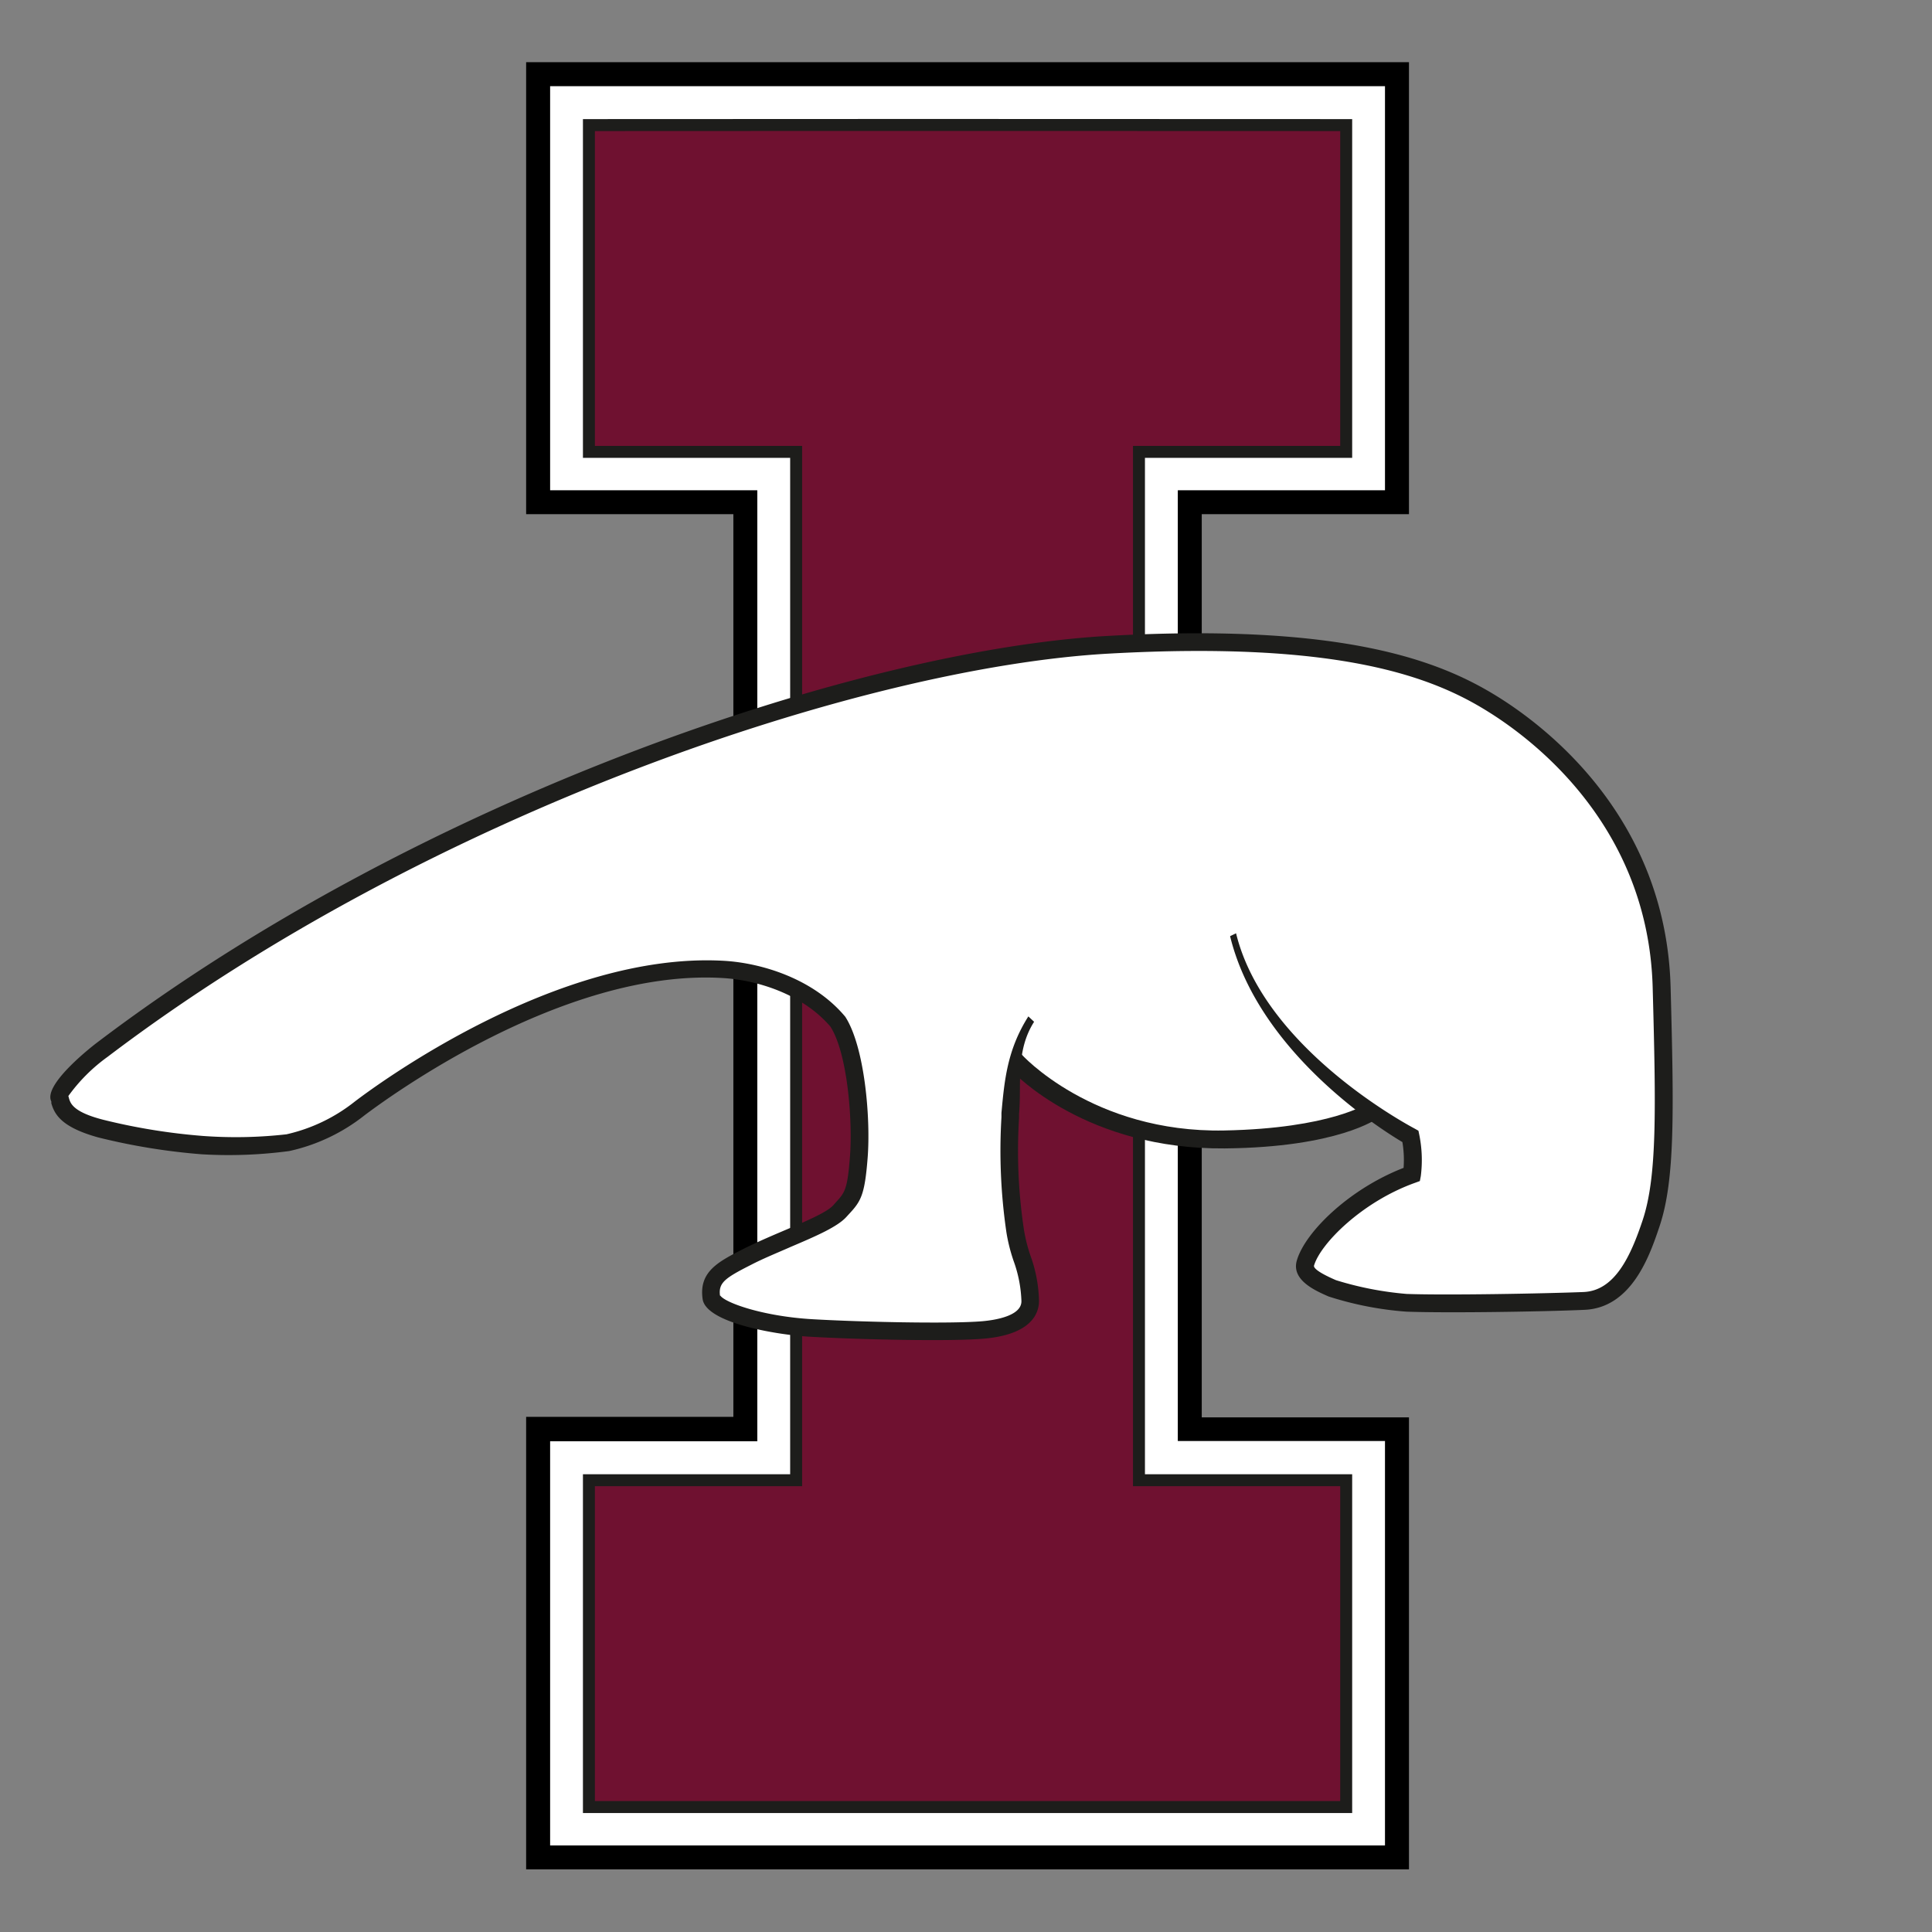
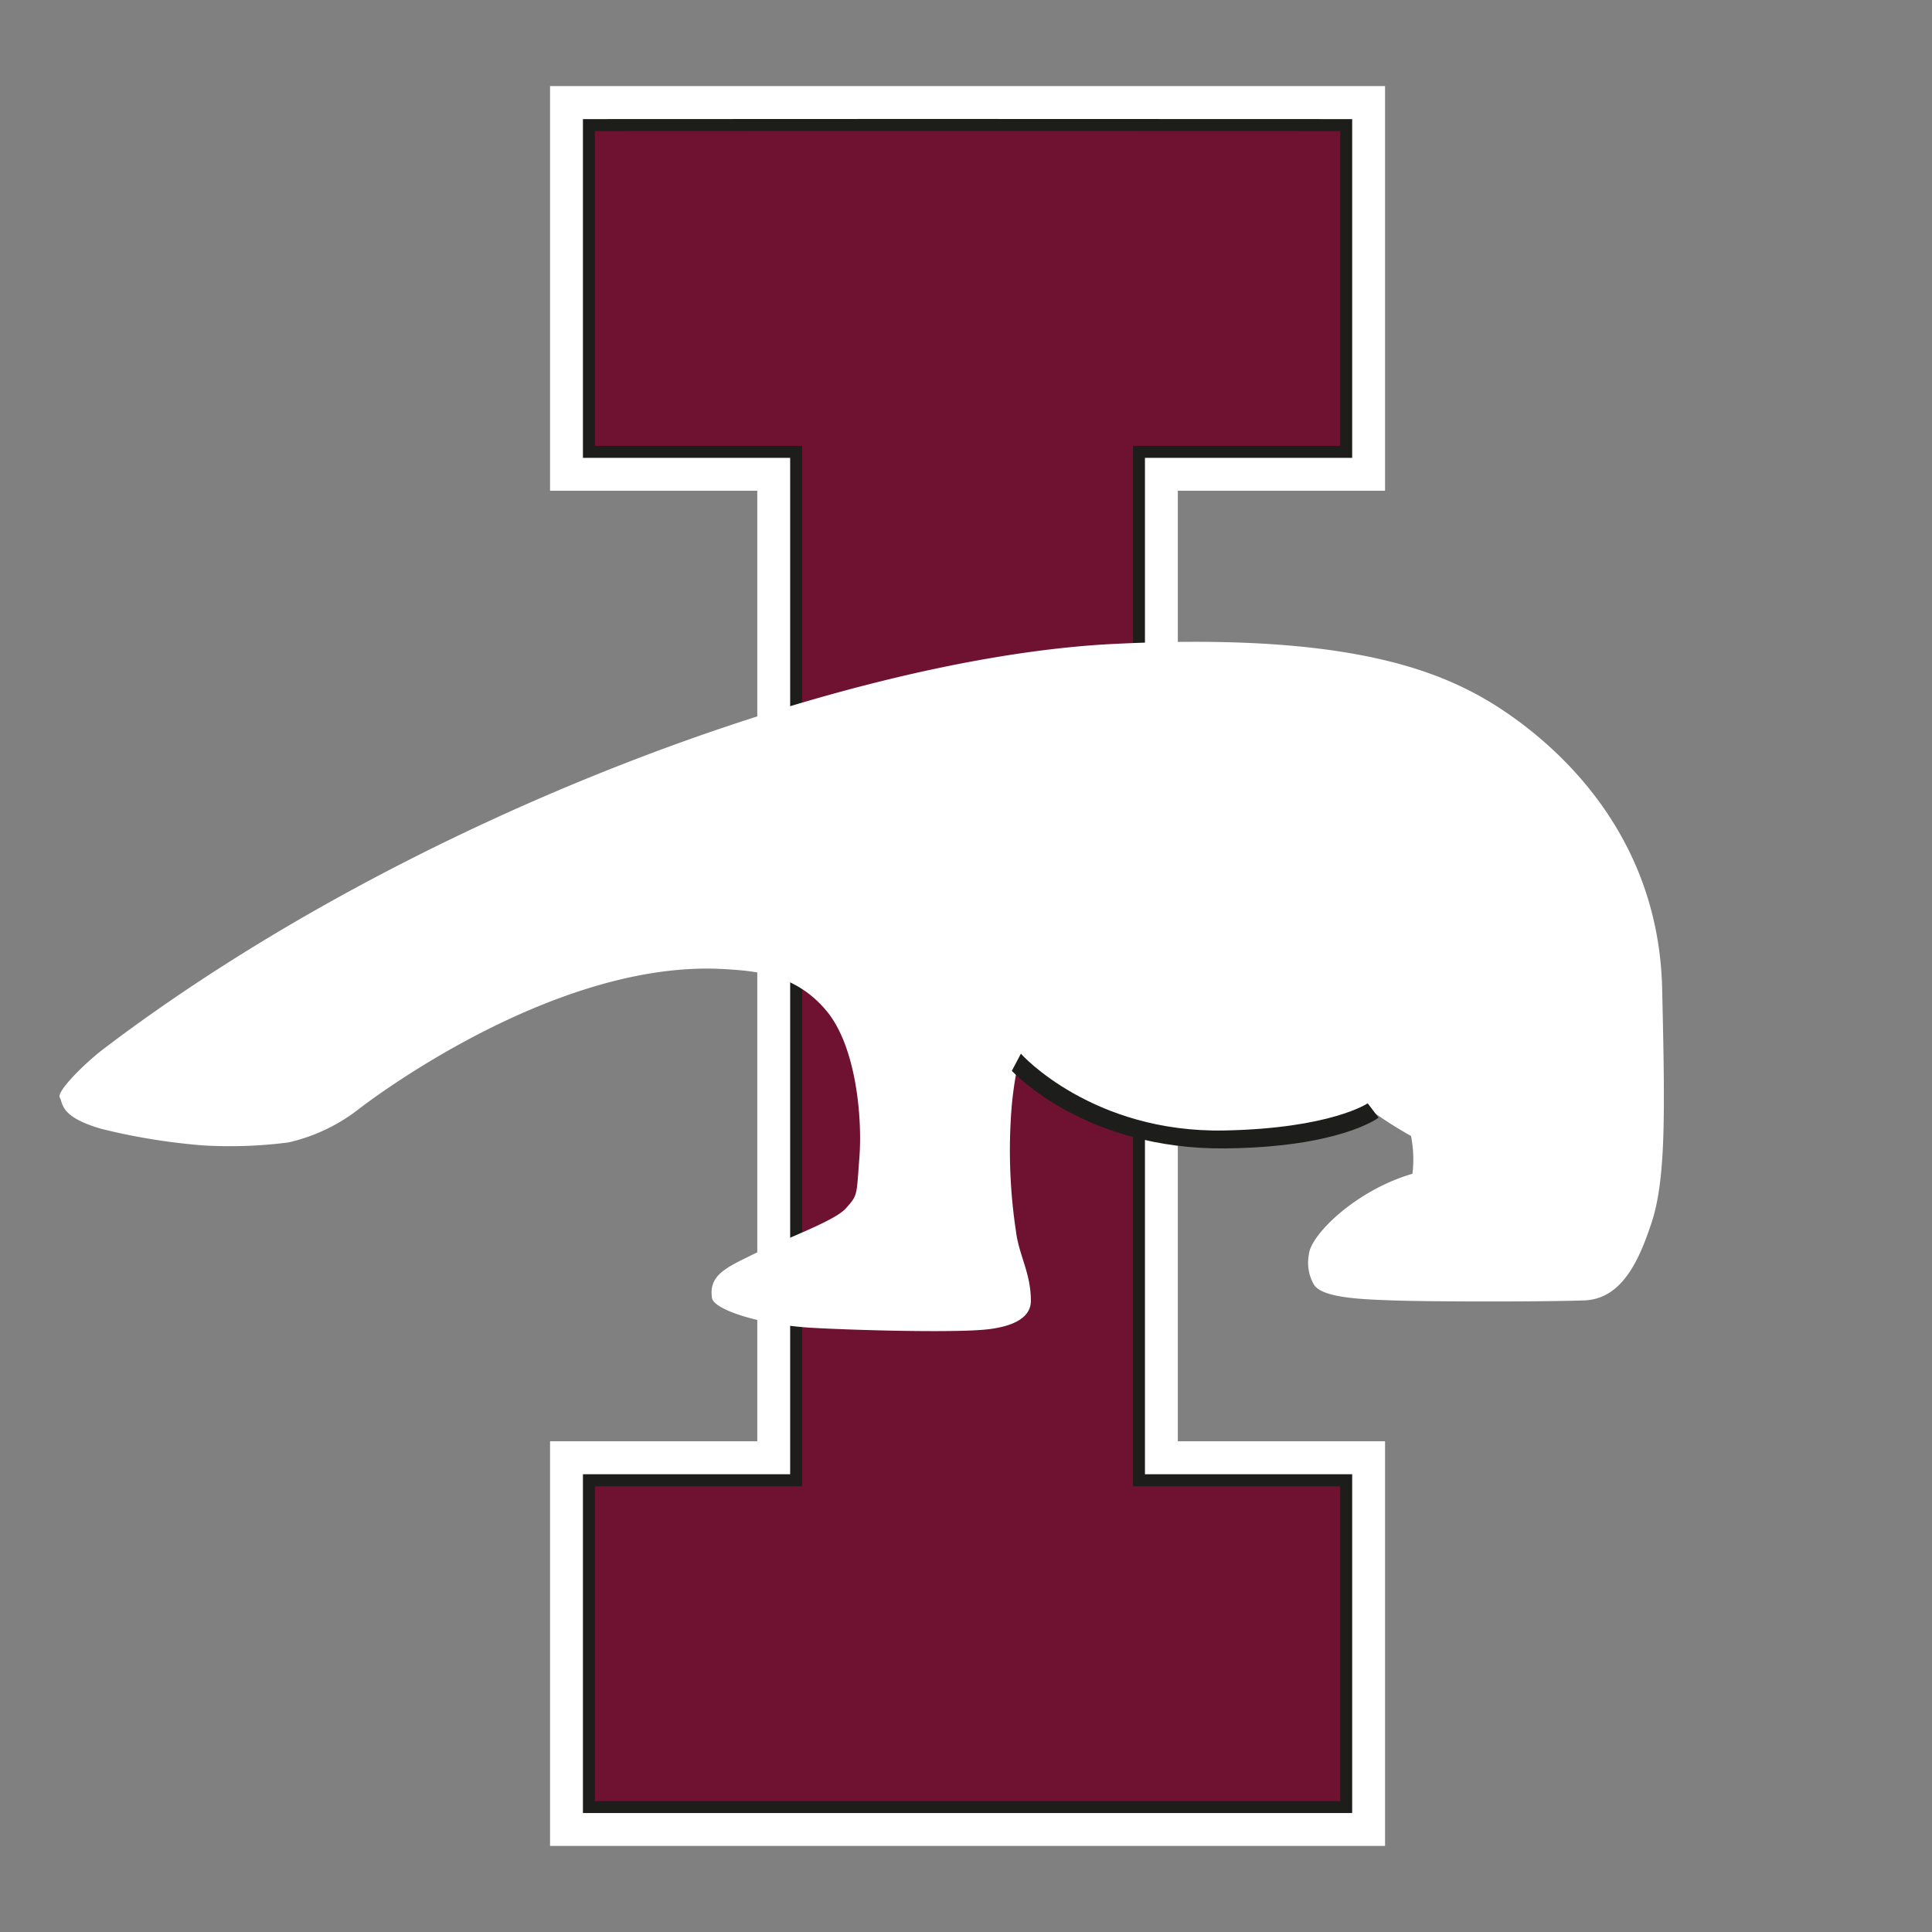
<svg xmlns="http://www.w3.org/2000/svg" id="Lager_1" data-name="Lager 1" viewBox="0 0 161.57 161.57">
  <rect x="0" y="0" width="161.57" height="161.57" fill="#808080" stroke="none" />
  <defs>
    <style>.cls-1{fill:#fff;}.cls-2{fill:#6f1130;stroke:#1d1d1b;}.cls-3{fill:#1d1d1b;}</style>
  </defs>
  <polygon class="cls-1" points="46 41.04 62.33 41.04 63.33 41.04 63.33 42.04 63.33 119.53 63.33 120.53 62.33 120.53 46 120.53 46 154.37 115.83 154.37 115.83 120.53 99.5 120.53 98.5 120.53 98.5 119.53 98.5 83.18 98.5 42.04 98.5 41.04 99.5 41.04 115.83 41.04 115.83 7.2 46 7.2 46 41.04" />
-   <path d="M116.83,5.2H44V43H61.33v75.49H44v37.84h73.83V118.53H100.5V43h17.33V5.2ZM63.33,42V41H46V7.2h69.83V41H98.5v79.49h17.33v33.84H46V120.53H63.33V42Z" />
  <polygon class="cls-2" points="95.25 102.12 95.25 37.79 112.58 37.79 112.58 10.46 81.58 10.45 73.25 10.45 49.25 10.46 49.25 37.79 66.58 37.79 66.58 59.45 66.58 59.45 66.58 123.79 49.25 123.79 49.25 151.12 80.25 151.12 88.58 151.12 112.58 151.12 112.58 123.79 95.25 123.79 95.25 102.12 95.25 102.12" />
  <path class="cls-1" d="M139,82.54c-.38-13.75-10-21.09-14.13-23.67-4.89-3-12.77-6-32.12-5-22.5,1.25-58.63,14.5-84.13,33.88C7,89,4.71,91.29,5,91.79s0,1.62,3.5,2.62A52.35,52.35,0,0,0,17,95.79a38.28,38.28,0,0,0,7.12-.25,15,15,0,0,0,6-2.88c2.63-2,17.13-12.37,30.38-11.62,3,.17,6.12.5,8.62,3.5s3,9,2.75,12.25-.12,3.12-1.12,4.25-5.34,2.62-8.21,4.08c-2.06,1-3.25,1.67-3,3.42.14,1,4.08,2.25,8.33,2.5,3.88.22,11.59.41,14.42.16,2.24-.2,3.92-.91,3.92-2.41,0-2.34-1-3.8-1.25-5.84a45.39,45.39,0,0,1-.42-9.5A30.18,30.18,0,0,1,85.13,89l0,0s5.91,6.35,17.25,6.25c9.33-.09,12.41-2.42,12.41-2.42l-.09.07A35,35,0,0,0,118,95a10,10,0,0,1,.12,3.16c-4.75,1.38-8.54,5.13-8.66,6.75a3.66,3.66,0,0,0,.41,2.5c.67,1.17,4.22,1.25,6.53,1.34,3.37.12,12.85.12,16.1,0s4.65-3.6,5.62-6.5C139.33,98.54,139.24,93,139,82.54Z" />
-   <path class="cls-3" d="M102.87,78.29c2.55,10.45,14.21,17.12,14.72,17.4l-.37-.5a9,9,0,0,1,.12,2.88l.49-.57c-4.73,1.68-8.67,5.45-9.38,7.92-.47,1.64,1.56,2.52,2.65,3a27.9,27.9,0,0,0,6.49,1.27c3.4.13,11.58,0,14.9-.15,4-.16,5.5-4.62,6.3-7,1.29-3.86,1.2-9.52.92-20-.39-14.06-10.26-21.67-14.48-24.29-4.74-2.94-12.73-6.17-32.57-5.07-20.79,1.16-57.48,13.48-84.53,34-.19.14-4.57,3.49-3.84,4.93a.75.75,0,0,1,0,.15c.27.92.82,2,3.92,2.86a52.9,52.9,0,0,0,8.65,1.41,38.19,38.19,0,0,0,7.33-.27,15.47,15.47,0,0,0,6.31-3C32.18,92,47,81,60.41,81.79c2.86.16,6.75,1.33,9.1,4.14l-.06-.07c1.42,2.21,1.87,7.83,1.63,10.87-.21,2.75-.43,3-1.17,3.81l-.22.25c-.52.59-2.35,1.37-4.12,2.12-1.15.49-2.34,1-3.41,1.54-2.08,1.06-3.73,1.89-3.4,4.19.28,2,6.2,3,9,3.15,4,.23,11.66.41,14.52.16,4-.35,4.61-2.13,4.61-3.16a11.77,11.77,0,0,0-.71-3.77,13.38,13.38,0,0,1-.55-2.18,44.34,44.34,0,0,1-.41-9.32l0-.35c.23-2.53-.32-5.24,1.26-7.72L86,85c-1.77,2.79-2,5.35-2.25,8.07l0,.35a46.92,46.92,0,0,0,.42,9.67,14.25,14.25,0,0,0,.61,2.4,10.83,10.83,0,0,1,.64,3.33c0,1.25-2.26,1.58-3.24,1.67-2.75.24-10.43.06-14.3-.17-4.15-.25-7.32-1.4-7.66-2a.66.66,0,0,1,0,.09c-.16-1.12.35-1.5,2.6-2.64,1-.52,2.19-1,3.32-1.5,2.09-.89,3.9-1.67,4.65-2.51l.21-.23c1-1.07,1.32-1.6,1.56-4.71.26-3.33-.25-9.28-1.87-11.79l0,0,0,0c-2.65-3.18-7-4.5-10.16-4.68-14-.79-29.18,10.49-30.87,11.78a14.2,14.2,0,0,1-5.7,2.73A37.66,37.66,0,0,1,17,95a51.12,51.12,0,0,1-8.34-1.35C6.1,93,5.89,92.26,5.77,91.85a1.92,1.92,0,0,0-.14-.4.57.57,0,0,1,0,.33A14.39,14.39,0,0,1,9,88.38C35.85,68,72.18,55.8,92.75,54.66c19.42-1.08,27.13,2,31.69,4.85,4,2.49,13.4,9.72,13.77,23.05.28,10.31.37,15.86-.84,19.49-1,3-2.32,5.89-4.94,6-3.3.13-11.42.28-14.79.16a27.57,27.57,0,0,1-5.91-1.15c-1.69-.73-1.88-1.08-1.84-1.22.53-1.82,4-5.33,8.44-6.92l.41-.15.08-.42a10.64,10.64,0,0,0-.13-3.46l-.07-.33-.3-.17c-.12-.07-12.56-6.54-14.95-16.34Z" />
  <path class="cls-3" d="M84.62,89.55c.25.27,6.27,6.59,17.8,6.49,9.47-.09,12.73-2.47,12.87-2.57l-.91-1.2h0s-3.1,2.1-12,2.27c-11,.21-17-6.37-17-6.43Z" />
</svg>